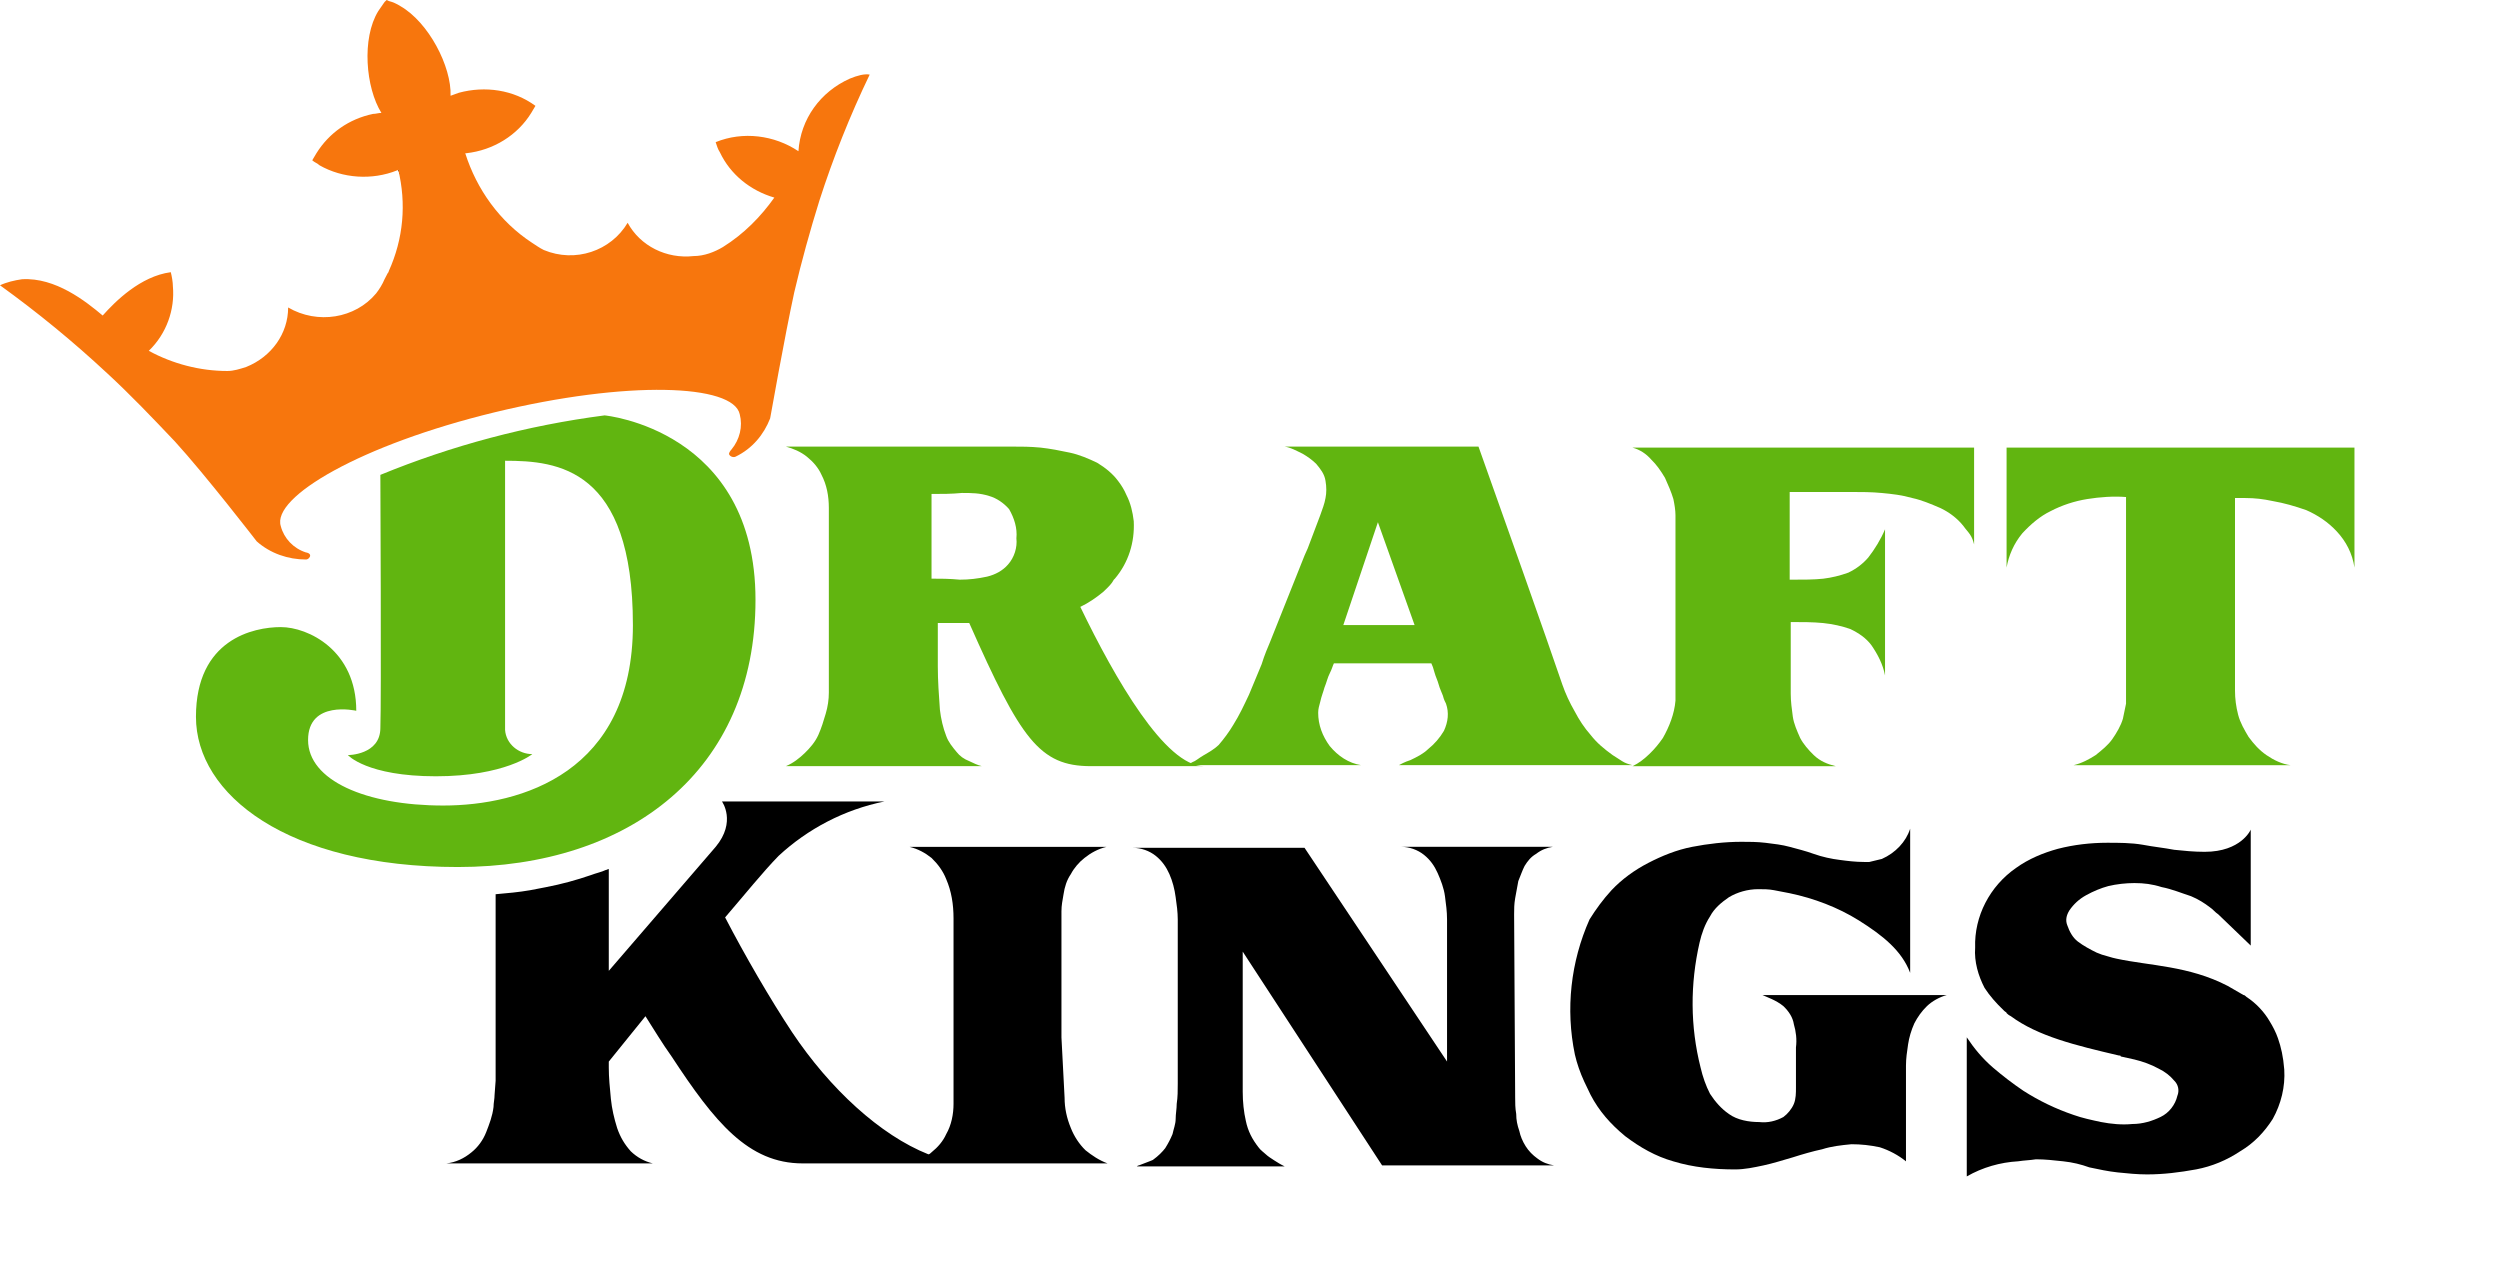
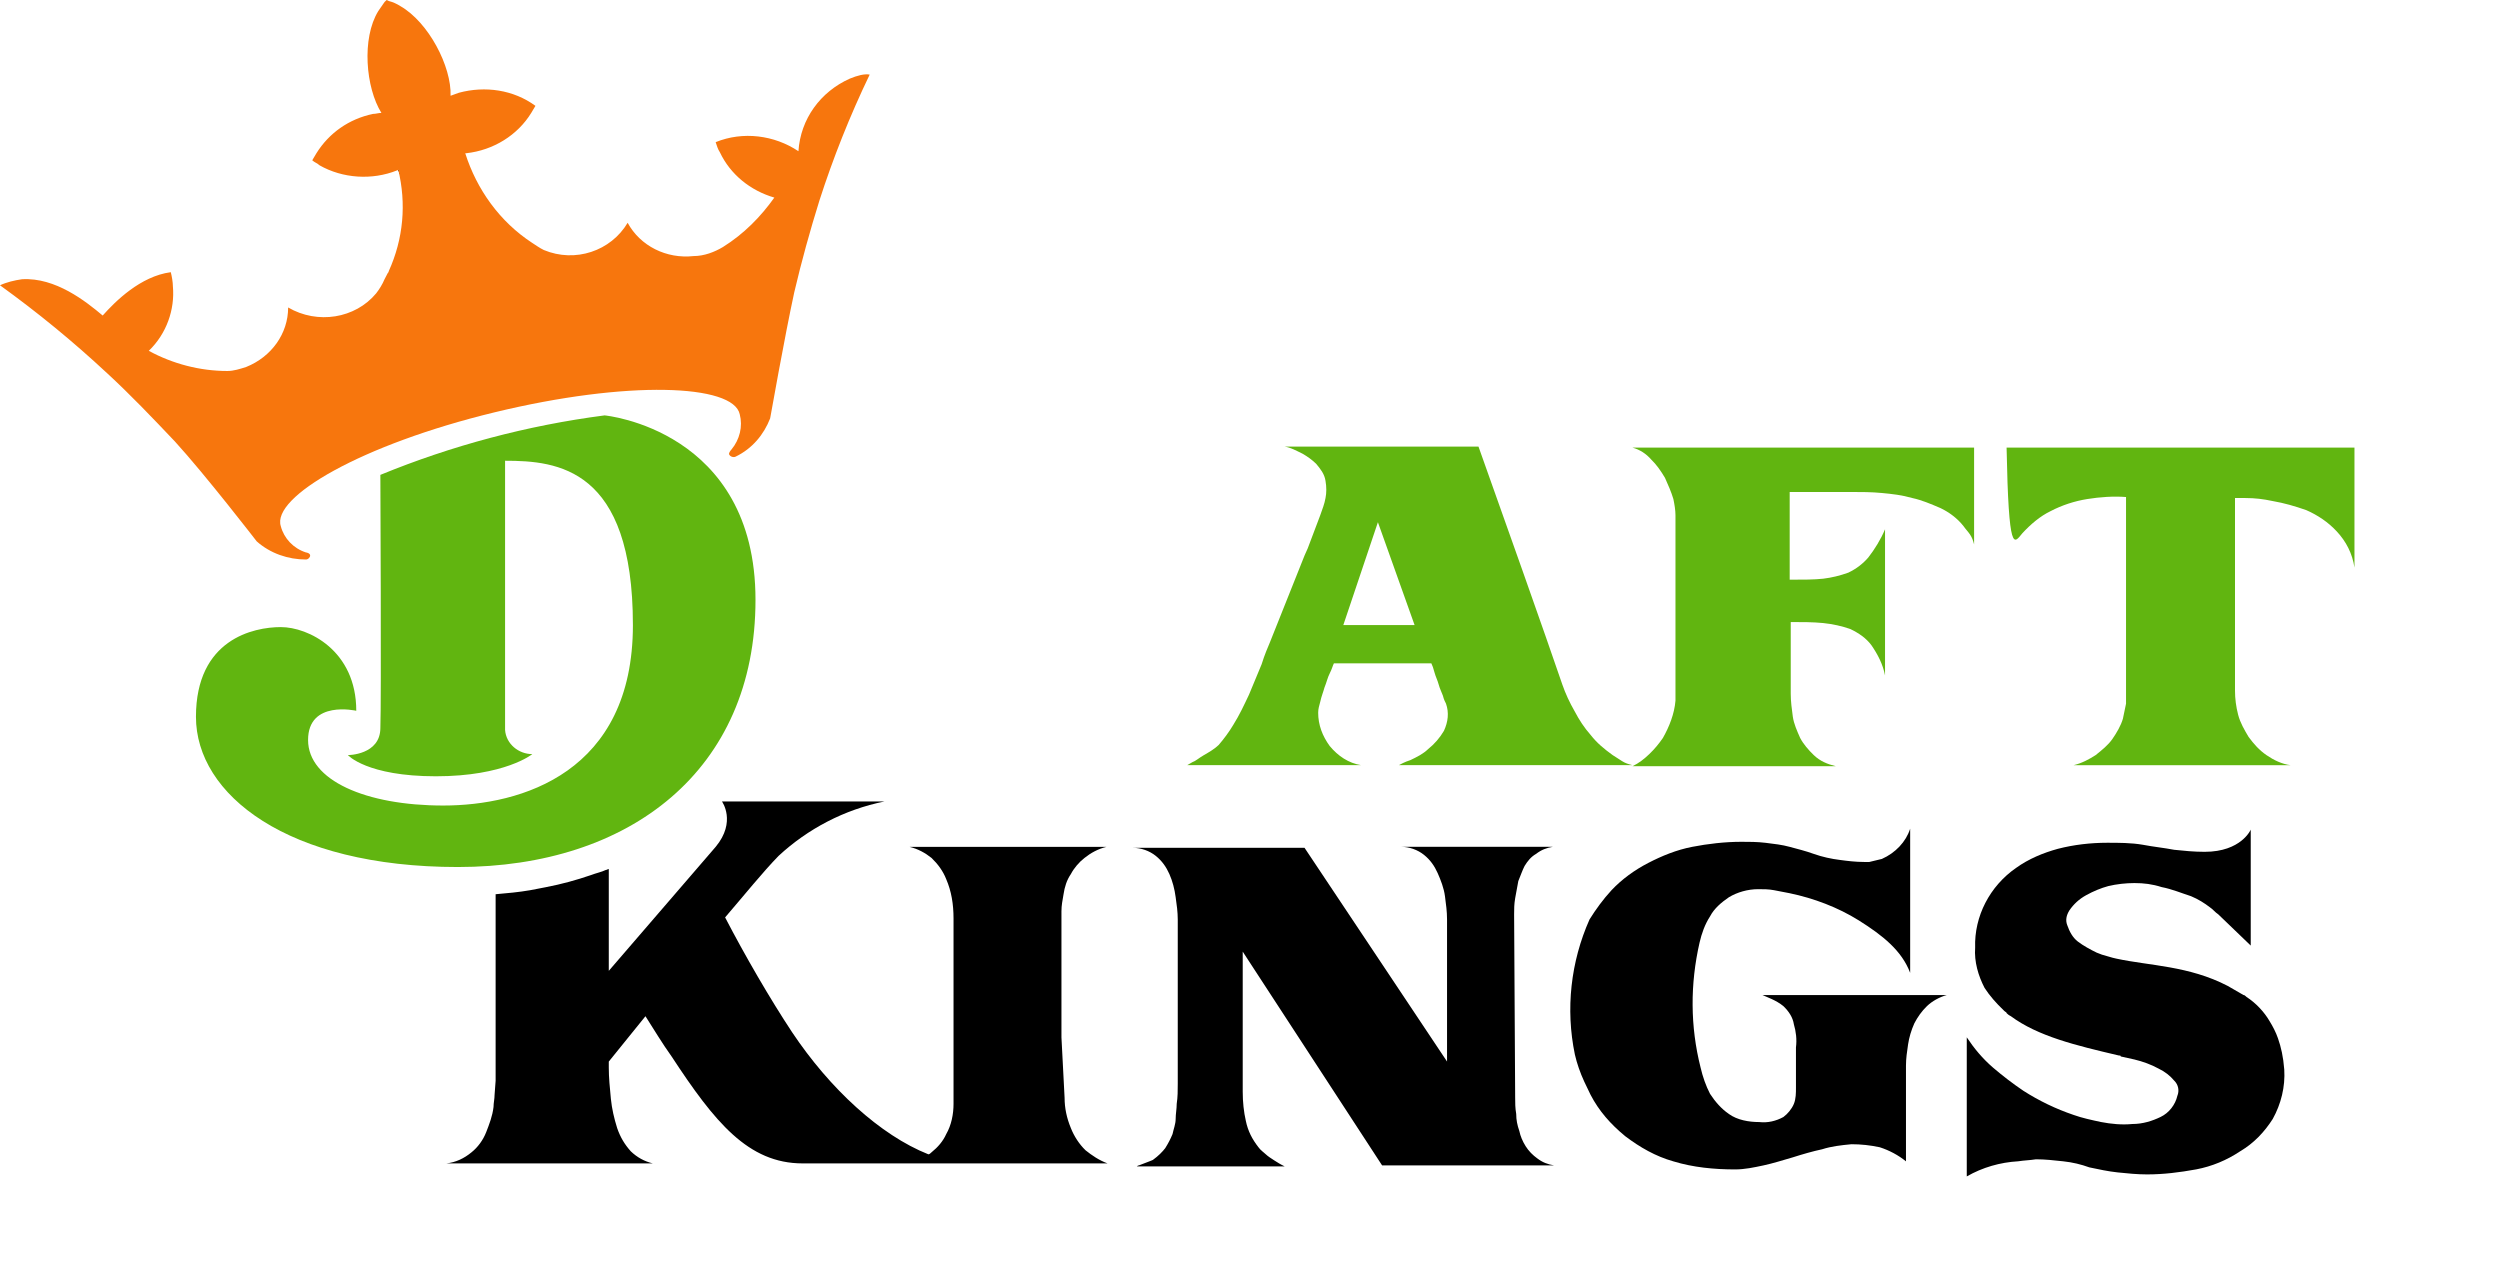
<svg xmlns="http://www.w3.org/2000/svg" width="136" height="69" viewBox="0 0 136 69" fill="none">
  <path d="M21.66 9.215C21.66 9.215 21.717 9.379 21.831 9.653C21.831 9.489 21.774 9.324 21.66 9.215C21.717 9.16 21.66 9.16 21.66 9.215Z" fill="black" />
  <path d="M21.66 9.215C21.66 9.215 21.717 9.379 21.831 9.653C21.831 9.489 21.774 9.324 21.66 9.215C21.717 9.16 21.66 9.16 21.66 9.215Z" fill="black" />
  <path d="M21.66 9.215C21.66 9.215 21.717 9.379 21.831 9.653C21.831 9.489 21.774 9.324 21.66 9.215C21.717 9.16 21.66 9.16 21.66 9.215Z" fill="black" />
  <path d="M107.391 24.351H88.809C89.208 24.461 89.55 24.68 89.835 25.009C90.12 25.284 90.348 25.613 90.576 25.996C90.747 26.38 90.918 26.764 91.032 27.148C91.089 27.422 91.146 27.751 91.146 28.026V38.116C91.089 38.829 90.804 39.542 90.462 40.145C90.234 40.475 90.006 40.749 89.721 41.023C89.436 41.297 89.151 41.517 88.809 41.681H99.867C99.411 41.571 99.012 41.407 98.67 41.078C98.385 40.804 98.1 40.475 97.929 40.145C97.758 39.762 97.587 39.378 97.53 38.994C97.473 38.555 97.416 38.171 97.416 37.733V33.839C98.043 33.839 98.613 33.839 99.183 33.894C99.696 33.948 100.209 34.058 100.665 34.223C101.121 34.442 101.52 34.716 101.805 35.1C102.147 35.594 102.432 36.142 102.546 36.745V28.793C102.318 29.342 101.976 29.89 101.634 30.329C101.349 30.658 101.007 30.932 100.551 31.151C100.095 31.316 99.639 31.426 99.183 31.481C98.67 31.535 98.1 31.535 97.359 31.535V26.764H100.722C101.235 26.764 101.805 26.764 102.375 26.819C102.945 26.874 103.458 26.929 104.028 27.093C104.541 27.203 105.054 27.422 105.567 27.642C106.023 27.861 106.479 28.19 106.821 28.629C106.935 28.793 107.049 28.903 107.163 29.068C107.277 29.232 107.334 29.397 107.391 29.616V24.351Z" fill="#61B510" />
-   <path d="M109.158 24.351V30.877C109.272 30.219 109.557 29.561 110.013 29.013C110.469 28.519 110.982 28.08 111.552 27.806C112.179 27.477 112.863 27.258 113.547 27.148C114.231 27.038 114.972 26.984 115.656 27.038V38.281C115.599 38.555 115.542 38.829 115.485 39.103C115.371 39.487 115.143 39.871 114.915 40.2C114.687 40.529 114.345 40.804 114.003 41.078C113.661 41.297 113.262 41.517 112.806 41.626H124.606C124.15 41.571 123.694 41.352 123.295 41.078C122.896 40.804 122.611 40.475 122.325 40.091C122.097 39.707 121.869 39.323 121.755 38.884C121.641 38.446 121.584 38.007 121.584 37.568V27.093H122.154C122.668 27.093 123.124 27.148 123.637 27.258C124.264 27.367 124.834 27.532 125.461 27.751C126.088 28.026 126.658 28.41 127.114 28.903C127.627 29.451 127.969 30.11 128.083 30.877V24.351H109.158Z" fill="#61B510" />
+   <path d="M109.158 24.351C109.272 30.219 109.557 29.561 110.013 29.013C110.469 28.519 110.982 28.08 111.552 27.806C112.179 27.477 112.863 27.258 113.547 27.148C114.231 27.038 114.972 26.984 115.656 27.038V38.281C115.599 38.555 115.542 38.829 115.485 39.103C115.371 39.487 115.143 39.871 114.915 40.2C114.687 40.529 114.345 40.804 114.003 41.078C113.661 41.297 113.262 41.517 112.806 41.626H124.606C124.15 41.571 123.694 41.352 123.295 41.078C122.896 40.804 122.611 40.475 122.325 40.091C122.097 39.707 121.869 39.323 121.755 38.884C121.641 38.446 121.584 38.007 121.584 37.568V27.093H122.154C122.668 27.093 123.124 27.148 123.637 27.258C124.264 27.367 124.834 27.532 125.461 27.751C126.088 28.026 126.658 28.41 127.114 28.903C127.627 29.451 127.969 30.11 128.083 30.877V24.351H109.158Z" fill="#61B510" />
  <path d="M77.694 40.747C77.409 41.021 77.067 41.186 76.725 41.35C76.383 41.46 76.212 41.57 76.098 41.625H88.809C88.582 41.57 88.41 41.515 88.24 41.405C88.069 41.295 87.897 41.186 87.727 41.076C87.27 40.747 86.871 40.418 86.529 39.979C86.188 39.595 85.903 39.157 85.674 38.718C85.389 38.224 85.161 37.731 84.99 37.237L84.078 34.605L82.824 31.04L80.43 24.295H69.885C70.227 24.349 70.512 24.514 70.854 24.679C71.139 24.843 71.367 25.008 71.595 25.227C71.823 25.501 72.051 25.775 72.108 26.159C72.165 26.488 72.165 26.817 72.108 27.092C72.051 27.421 71.937 27.695 71.823 28.024C71.538 28.792 71.31 29.395 71.139 29.834C71.082 29.943 71.025 30.108 70.968 30.218L69.087 34.934C68.973 35.208 68.802 35.592 68.631 36.14C68.403 36.689 68.175 37.237 67.947 37.786C67.662 38.389 67.434 38.883 67.092 39.431C66.864 39.815 66.579 40.199 66.294 40.528C66.066 40.747 65.781 40.912 65.496 41.076C65.211 41.241 65.04 41.405 64.869 41.46C64.755 41.515 64.698 41.57 64.584 41.625H74.046C73.362 41.515 72.792 41.131 72.336 40.583C71.937 40.034 71.709 39.431 71.709 38.773C71.709 38.553 71.766 38.389 71.823 38.17C71.88 37.895 71.994 37.621 72.051 37.402C72.165 37.128 72.222 36.853 72.336 36.634C72.45 36.415 72.507 36.195 72.564 36.086H77.865C77.922 36.195 77.979 36.36 78.036 36.579C78.093 36.798 78.207 37.018 78.264 37.237C78.321 37.457 78.435 37.676 78.492 37.84C78.549 38.06 78.606 38.17 78.663 38.279C78.834 38.773 78.777 39.266 78.549 39.76C78.321 40.144 78.036 40.473 77.694 40.747ZM73.077 34.002L74.958 28.408L76.953 34.002H73.077Z" fill="#61B510" />
-   <path d="M58.769 33.014C59.225 32.795 59.624 32.521 60.023 32.192L60.137 32.082C60.308 31.918 60.479 31.753 60.593 31.534L60.65 31.479C61.391 30.601 61.733 29.505 61.676 28.353C61.619 27.859 61.505 27.366 61.277 26.927C61.163 26.653 60.992 26.379 60.821 26.159C60.536 25.775 60.137 25.446 59.681 25.172C59.225 24.953 58.712 24.733 58.199 24.624C57.686 24.514 57.116 24.404 56.603 24.349C56.033 24.295 55.577 24.295 55.064 24.295H42.752C43.151 24.404 43.55 24.569 43.892 24.843C44.234 25.117 44.519 25.446 44.69 25.83C44.975 26.379 45.089 26.982 45.089 27.64C45.089 28.024 45.089 28.408 45.089 28.792V37.676C45.089 38.06 45.032 38.444 44.918 38.828C44.804 39.212 44.69 39.596 44.519 39.979C44.348 40.363 44.063 40.692 43.778 40.967C43.493 41.241 43.151 41.515 42.752 41.679H53.411C53.183 41.625 52.955 41.515 52.727 41.405C52.442 41.295 52.214 41.131 52.043 40.912C51.815 40.637 51.587 40.363 51.473 40.034C51.302 39.596 51.188 39.102 51.131 38.608C51.074 37.84 51.017 37.018 51.017 36.25C51.017 35.428 51.017 34.66 51.017 33.892H51.758C52.1 33.892 52.385 33.892 52.727 33.892C55.52 40.199 56.546 41.679 59.339 41.679H65.496C63.386 41.679 60.65 36.908 58.769 33.014ZM50.675 31.479V26.872C51.245 26.872 51.758 26.872 52.328 26.817C52.841 26.817 53.297 26.817 53.81 26.982C54.209 27.092 54.608 27.366 54.893 27.695C55.178 28.188 55.349 28.737 55.292 29.285C55.349 29.779 55.178 30.327 54.836 30.711C54.551 31.04 54.152 31.259 53.696 31.369C53.183 31.479 52.727 31.534 52.214 31.534C51.644 31.479 51.131 31.479 50.675 31.479Z" fill="#61B510" />
  <path d="M46.228 4.278C44.632 4.991 43.549 6.471 43.435 8.226C42.124 7.349 40.414 7.129 38.932 7.733C38.989 7.897 39.046 8.117 39.16 8.281C39.73 9.488 40.813 10.365 42.124 10.749C41.383 11.791 40.471 12.723 39.331 13.436C38.875 13.71 38.305 13.93 37.735 13.93C36.253 14.094 34.828 13.381 34.144 12.12C33.232 13.655 31.294 14.314 29.584 13.601C29.356 13.491 29.128 13.326 28.957 13.217C27.19 12.065 25.936 10.31 25.309 8.336H25.366C26.848 8.171 28.159 7.349 28.9 6.142C28.957 6.033 29.071 5.868 29.128 5.758C27.931 4.881 26.392 4.662 24.967 5.045C24.796 5.1 24.681 5.155 24.511 5.21C24.567 3.62 23.314 1.207 21.774 0.329C21.604 0.219 21.375 0.11 21.148 0.055L21.034 0L20.919 0.11C20.805 0.274 20.692 0.439 20.578 0.603C19.665 2.084 19.893 4.771 20.748 6.142C20.578 6.142 20.463 6.197 20.292 6.197C18.981 6.471 17.898 7.239 17.214 8.336C17.157 8.446 17.043 8.61 16.986 8.72C17.1 8.829 17.271 8.884 17.385 8.994C18.639 9.707 20.235 9.817 21.604 9.268C21.604 9.268 21.66 9.268 21.66 9.213C22.116 11.078 21.945 12.997 21.148 14.752C21.148 14.807 21.09 14.862 21.09 14.862C21.034 14.972 20.977 15.081 20.919 15.191C20.805 15.465 20.634 15.739 20.463 15.959C19.323 17.33 17.271 17.659 15.675 16.727C15.675 18.152 14.763 19.414 13.395 19.962C13.053 20.072 12.711 20.182 12.369 20.182C10.887 20.182 9.405 19.798 8.094 19.085C9.063 18.152 9.519 16.836 9.405 15.575C9.405 15.356 9.348 15.027 9.291 14.807C7.638 15.027 6.27 16.398 5.586 17.165C4.674 16.398 3.021 15.081 1.197 15.191C0.798 15.246 0.342 15.356 0 15.52C2.052 17.001 3.99 18.591 5.814 20.291C7.125 21.498 8.322 22.759 9.519 24.021C11.172 25.83 13.965 29.45 13.965 29.45C14.706 30.108 15.675 30.437 16.644 30.437C16.758 30.437 16.872 30.327 16.872 30.218C16.872 30.108 16.701 30.053 16.644 30.053C15.96 29.834 15.447 29.285 15.276 28.627C14.763 27.037 19.665 24.185 26.905 22.43C34.144 20.675 39.901 20.895 40.243 22.54C40.414 23.198 40.243 23.911 39.787 24.459C39.73 24.514 39.616 24.679 39.673 24.733C39.73 24.843 39.901 24.898 40.015 24.843C40.927 24.404 41.554 23.637 41.896 22.759C41.896 22.759 42.694 18.262 43.207 15.904C43.606 14.204 44.062 12.559 44.575 10.913C45.316 8.61 46.228 6.307 47.311 4.058C47.026 4.003 46.627 4.113 46.228 4.278Z" fill="#F7760D" />
  <path d="M20.692 25.833C24.569 24.242 28.673 23.145 32.891 22.597C32.891 22.597 41.099 23.365 41.099 32.633C41.099 41.901 34.259 47.166 24.91 47.166C15.619 47.166 10.66 43.217 10.66 38.995C10.66 34.772 13.795 34.114 15.277 34.114C16.759 34.114 19.381 35.375 19.381 38.666C19.381 38.666 16.759 38.062 16.759 40.256C16.759 42.45 19.894 43.821 24.113 43.821C28.387 43.821 34.43 42.011 34.43 34.004C34.43 25.449 30.326 25.065 27.476 25.065V39.708C27.532 40.475 28.216 41.024 28.958 41.024C28.958 41.024 27.476 42.23 23.713 42.23C19.951 42.23 18.925 41.078 18.925 41.078C18.925 41.078 20.692 41.078 20.692 39.598C20.749 38.172 20.692 25.833 20.692 25.833Z" fill="#61B510" />
  <path d="M123.922 56.485C123.808 56.156 123.637 55.827 123.466 55.552C123.181 55.059 122.725 54.565 122.212 54.236C122.155 54.181 122.098 54.127 122.041 54.127C121.756 53.962 121.471 53.797 121.186 53.633C119.076 52.536 116.91 52.536 115.143 52.152C114.858 52.097 114.573 51.988 114.345 51.933C114.231 51.878 114.174 51.878 114.06 51.823C113.718 51.659 113.319 51.439 113.034 51.22C112.749 51.001 112.578 50.672 112.464 50.343C112.35 50.068 112.407 49.794 112.578 49.52C112.806 49.191 113.091 48.917 113.49 48.697C113.889 48.478 114.288 48.313 114.687 48.204C115.143 48.094 115.656 48.039 116.112 48.039C116.625 48.039 117.081 48.094 117.594 48.258C118.164 48.368 118.677 48.588 119.19 48.752C119.589 48.917 119.931 49.136 120.216 49.355C120.387 49.465 120.501 49.63 120.672 49.739C120.843 49.904 120.957 50.014 121.129 50.178C121.3 50.343 121.471 50.507 121.699 50.726C121.927 50.946 122.155 51.165 122.44 51.439V45.133C122.44 45.133 121.927 46.339 119.931 46.339C119.361 46.339 118.791 46.284 118.278 46.229C117.708 46.12 117.138 46.065 116.568 45.955C115.941 45.846 115.257 45.846 114.63 45.846C113.718 45.846 112.806 45.955 111.951 46.175C111.153 46.394 110.355 46.723 109.671 47.217C108.246 48.204 107.391 49.849 107.448 51.549C107.391 52.317 107.619 53.085 107.961 53.743C108.246 54.181 108.588 54.565 108.987 54.949C108.987 54.949 108.987 54.949 109.044 55.004C109.101 55.059 109.158 55.059 109.158 55.114C109.215 55.169 109.272 55.223 109.386 55.278C110.868 56.375 112.92 56.869 115.257 57.417C115.314 57.417 115.371 57.417 115.371 57.472C115.599 57.527 115.884 57.582 116.112 57.636C116.568 57.746 117.024 57.911 117.423 58.13C117.765 58.294 118.05 58.514 118.278 58.788C118.506 59.008 118.563 59.337 118.449 59.611C118.335 60.104 117.993 60.543 117.537 60.762C117.081 60.982 116.568 61.146 115.998 61.146C115.428 61.201 114.858 61.146 114.288 61.037C113.775 60.927 113.262 60.817 112.806 60.653C111.837 60.324 110.925 59.885 110.07 59.337C109.5 58.953 108.93 58.514 108.417 58.075C107.847 57.582 107.391 57.033 106.992 56.43V63.998C107.847 63.505 108.816 63.23 109.785 63.175C110.127 63.121 110.412 63.121 110.754 63.066C111.267 63.066 111.723 63.121 112.236 63.175C112.749 63.23 113.205 63.34 113.661 63.505C114.174 63.614 114.687 63.724 115.2 63.779C115.713 63.834 116.283 63.888 116.796 63.888C117.708 63.888 118.563 63.779 119.475 63.614C120.33 63.45 121.129 63.121 121.87 62.627C122.611 62.188 123.181 61.585 123.637 60.872C124.093 60.049 124.321 59.117 124.264 58.185C124.207 57.472 124.093 56.978 123.922 56.485Z" fill="black" />
  <path d="M82.368 49.74C82.368 49.466 82.368 49.192 82.425 48.863C82.482 48.534 82.539 48.26 82.596 47.931C82.71 47.656 82.824 47.327 82.938 47.108C83.109 46.834 83.28 46.614 83.565 46.45C83.85 46.23 84.135 46.121 84.477 46.066H76.212C76.668 46.066 77.124 46.23 77.466 46.505C77.808 46.779 78.035 47.108 78.207 47.492C78.377 47.876 78.549 48.314 78.606 48.753C78.662 49.192 78.719 49.576 78.719 50.014V57.747L70.967 46.121H61.619C62.075 46.121 62.531 46.285 62.873 46.559C63.215 46.834 63.443 47.163 63.614 47.547C63.785 47.931 63.899 48.369 63.956 48.808C64.013 49.192 64.07 49.631 64.07 50.014C64.07 50.179 64.07 50.453 64.07 50.782V58.954C64.07 59.338 64.07 59.667 64.013 60.05C64.013 60.325 63.956 60.599 63.956 60.873C63.956 61.147 63.842 61.422 63.785 61.696C63.671 61.97 63.557 62.189 63.386 62.464C63.215 62.683 62.987 62.902 62.759 63.067C62.702 63.122 62.645 63.122 62.531 63.176C62.417 63.231 62.36 63.231 62.246 63.286C62.132 63.341 62.075 63.341 61.961 63.396C61.904 63.396 61.847 63.451 61.847 63.451H69.884C69.656 63.341 69.485 63.231 69.314 63.122C69.143 63.012 68.972 62.902 68.858 62.793C68.744 62.683 68.573 62.573 68.459 62.409C68.117 61.97 67.889 61.531 67.775 60.983C67.661 60.489 67.604 59.941 67.604 59.392V51.769L75.185 63.396H84.534C84.192 63.341 83.907 63.231 83.622 63.012C83.394 62.847 83.166 62.628 82.995 62.354C82.824 62.08 82.71 61.805 82.653 61.531C82.539 61.202 82.482 60.928 82.482 60.599C82.425 60.27 82.425 59.996 82.425 59.721L82.368 49.74Z" fill="black" />
  <path d="M57.743 56.434V49.578C57.743 49.249 57.8 48.975 57.857 48.646C57.914 48.262 58.028 47.878 58.256 47.549C58.427 47.22 58.712 46.891 58.997 46.672C59.339 46.398 59.738 46.178 60.194 46.069H49.478C49.934 46.178 50.333 46.398 50.675 46.672C51.017 47.001 51.302 47.385 51.473 47.824C51.758 48.482 51.872 49.194 51.872 49.962V59.011C51.872 59.285 51.872 59.669 51.872 60.053C51.872 60.602 51.758 61.205 51.473 61.698C51.302 62.082 51.017 62.411 50.675 62.685C50.618 62.74 50.561 62.795 50.504 62.795C47.882 61.753 45.146 59.23 43.094 56.159C41.897 54.35 40.529 51.991 39.446 49.907C40.529 48.646 41.498 47.44 42.353 46.562C43.949 45.081 45.944 44.039 48.11 43.601H39.275C39.275 43.601 40.072 44.697 38.932 46.069L33.118 52.814V47.275C33.061 47.275 33.004 47.33 32.947 47.33C32.719 47.44 32.434 47.494 32.149 47.604C31.351 47.878 30.553 48.098 29.698 48.262C29.413 48.317 29.128 48.372 28.843 48.427C28.216 48.536 27.589 48.591 26.962 48.646V58.792L26.905 59.56C26.905 59.779 26.848 59.998 26.848 60.218C26.791 60.711 26.62 61.15 26.449 61.589C26.278 62.027 25.993 62.411 25.651 62.685C25.252 63.015 24.796 63.234 24.283 63.289H35.512C35.056 63.179 34.657 62.96 34.315 62.631C33.973 62.247 33.745 61.863 33.574 61.369C33.403 60.821 33.289 60.327 33.232 59.779C33.175 59.176 33.118 58.627 33.118 58.079C33.118 57.969 33.118 57.859 33.118 57.75C33.574 57.201 34.258 56.324 35.113 55.282C35.569 55.995 36.026 56.763 36.538 57.476C38.876 61.04 40.7 63.289 43.664 63.289C46.628 63.289 60.251 63.289 60.251 63.289C59.795 63.124 59.396 62.85 59.054 62.576C58.712 62.247 58.427 61.808 58.256 61.369C58.028 60.821 57.914 60.273 57.914 59.724L57.743 56.434Z" fill="black" />
  <path d="M97.016 54.733C97.301 55.007 97.529 55.336 97.586 55.72C97.7 56.104 97.757 56.543 97.7 56.981C97.7 57.42 97.7 57.914 97.7 58.352C97.7 58.572 97.7 58.846 97.7 59.175C97.7 59.449 97.7 59.778 97.586 60.053C97.472 60.327 97.244 60.601 97.016 60.766C96.617 60.985 96.161 61.094 95.705 61.04C95.135 61.04 94.508 60.93 94.052 60.601C93.653 60.327 93.311 59.943 93.026 59.504C92.798 59.065 92.627 58.572 92.513 58.078C91.943 55.83 91.943 53.526 92.456 51.278C92.57 50.784 92.741 50.291 93.026 49.852C93.254 49.413 93.653 49.084 94.052 48.81C94.508 48.536 95.078 48.371 95.648 48.371C95.933 48.371 96.218 48.371 96.503 48.426C96.788 48.481 97.073 48.536 97.358 48.591C98.669 48.865 99.98 49.358 101.12 50.071C102.431 50.894 103.457 51.717 103.913 52.923V45.081C103.685 45.794 103.115 46.397 102.374 46.726C102.146 46.781 101.918 46.836 101.69 46.891C101.633 46.891 101.576 46.891 101.519 46.891C101.462 46.891 101.462 46.891 101.405 46.891C100.949 46.891 100.493 46.836 100.094 46.781C99.638 46.726 99.125 46.616 98.669 46.452C98.213 46.287 97.757 46.178 97.358 46.068C96.959 45.958 96.503 45.903 96.047 45.849C95.591 45.794 95.135 45.794 94.736 45.794C93.824 45.794 92.912 45.903 92.057 46.068C91.202 46.233 90.404 46.562 89.663 46.945C88.922 47.329 88.238 47.823 87.668 48.426C87.212 48.92 86.813 49.468 86.471 50.017C85.445 52.32 85.16 54.897 85.673 57.365C85.787 57.859 85.958 58.352 86.186 58.846C86.3 59.065 86.414 59.34 86.528 59.559C86.984 60.436 87.611 61.149 88.409 61.807C89.207 62.411 90.062 62.904 91.031 63.178C92.114 63.508 93.254 63.617 94.394 63.617C94.907 63.617 95.42 63.508 95.933 63.398C96.446 63.288 96.959 63.124 97.529 62.959C98.042 62.795 98.612 62.63 99.125 62.52C99.638 62.356 100.151 62.301 100.721 62.246C101.234 62.246 101.747 62.301 102.26 62.411C102.773 62.575 103.286 62.849 103.685 63.178V57.969C103.685 57.585 103.742 57.201 103.799 56.817C103.857 56.433 103.97 56.049 104.142 55.665C104.313 55.336 104.541 55.007 104.826 54.733C105.111 54.459 105.51 54.239 105.909 54.13H95.876C96.104 54.239 96.617 54.404 97.016 54.733Z" fill="black" />
</svg>